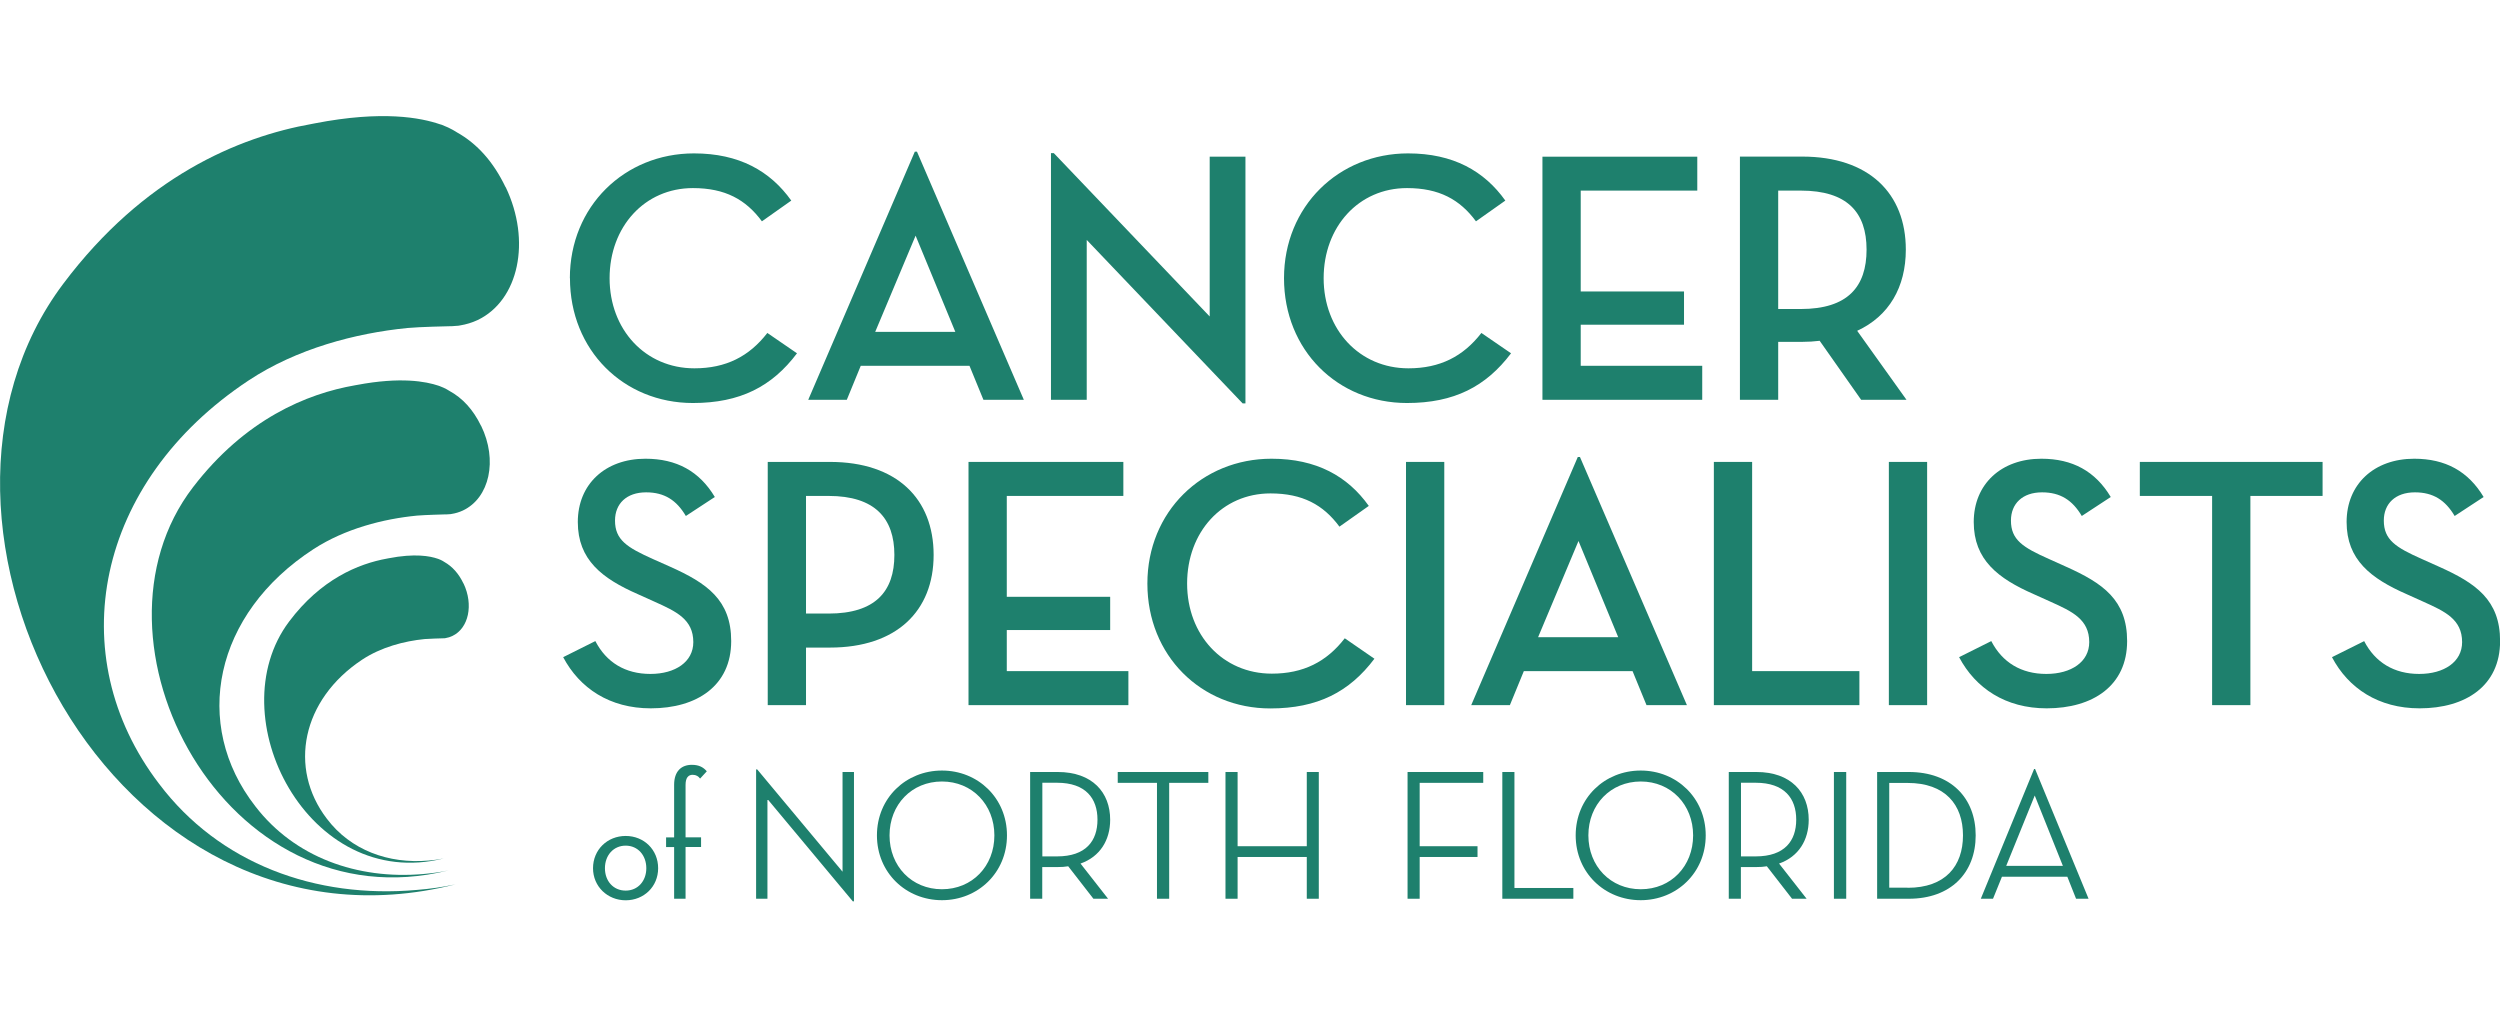
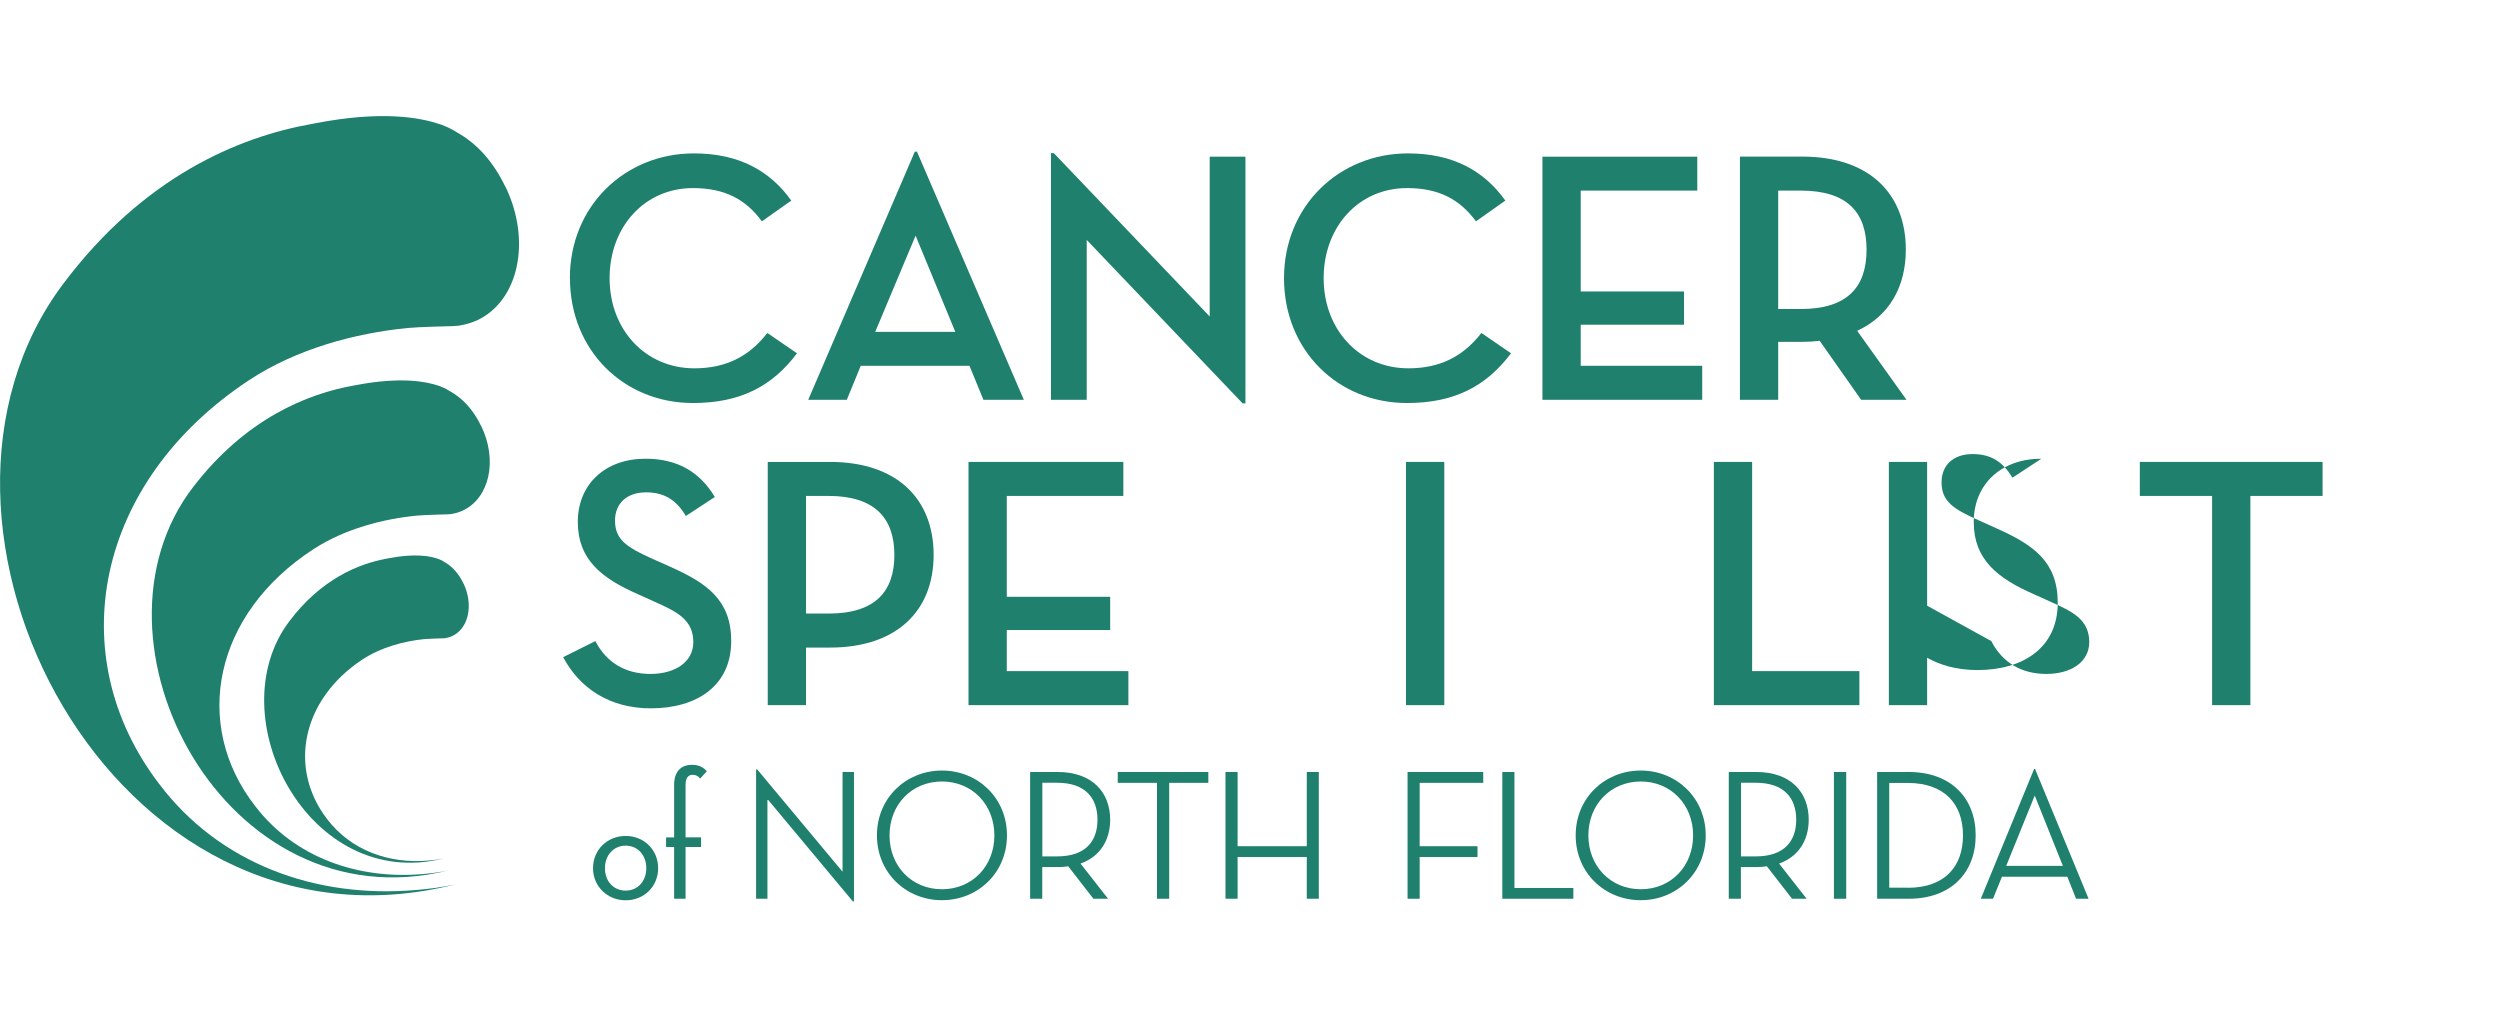
<svg xmlns="http://www.w3.org/2000/svg" id="Layer_1" viewBox="0 0 258 105">
  <defs>
    <style>.cls-1{fill:#1e806d;}</style>
  </defs>
  <path class="cls-1" d="M61.2,89.6c0-1.91,1.48-3.33,3.37-3.33s3.35,1.42,3.35,3.33-1.48,3.31-3.35,3.31-3.37-1.42-3.37-3.31M66.7,89.6c0-1.33-.87-2.33-2.13-2.33s-2.14,1-2.14,2.33.87,2.31,2.14,2.31,2.13-1,2.13-2.31" />
  <path class="cls-1" d="M70.74,92.75h-1.17v-5.33h-.83v-1h.83v-5.43c0-1.38.73-2.06,1.83-2.06.73,0,1.19.25,1.54.67l-.69.75c-.17-.23-.4-.39-.77-.39-.42,0-.73.27-.73,1.04v5.41h1.6v1h-1.6v5.33Z" />
  <polygon class="cls-1" points="79.2 82.46 79.2 92.75 78.03 92.75 78.03 79.4 78.14 79.4 86.95 89.96 86.95 79.67 88.13 79.67 88.13 93.02 88.01 93.02 79.2 82.46" />
  <path class="cls-1" d="M90.5,86.21c0-3.86,3-6.69,6.71-6.69s6.71,2.83,6.71,6.69-3,6.69-6.71,6.69-6.71-2.83-6.71-6.69M102.62,86.21c0-3.17-2.29-5.56-5.41-5.56s-5.41,2.38-5.41,5.56,2.29,5.56,5.41,5.56,5.41-2.38,5.41-5.56" />
  <path class="cls-1" d="M114.36,92.75h-1.52l-2.6-3.35c-.34.06-.69.08-1.08.08h-1.6v3.27h-1.25v-13.08h2.85c3.56,0,5.41,2.1,5.41,4.93,0,2.09-1.04,3.81-3.06,4.52l2.85,3.64ZM109.09,88.38c2.98,0,4.17-1.6,4.17-3.79s-1.21-3.81-4.17-3.81h-1.52v7.6h1.52Z" />
  <polygon class="cls-1" points="119.4 80.79 115.35 80.79 115.35 79.67 124.7 79.67 124.7 80.79 120.66 80.79 120.66 92.75 119.4 92.75 119.4 80.79" />
  <polygon class="cls-1" points="134.86 79.67 136.1 79.67 136.1 92.75 134.86 92.75 134.86 88.44 127.72 88.44 127.72 92.75 126.47 92.75 126.47 79.67 127.72 79.67 127.72 87.33 134.86 87.33 134.86 79.67" />
  <polygon class="cls-1" points="145.26 79.67 153.07 79.67 153.07 80.79 146.51 80.79 146.51 87.33 152.48 87.33 152.48 88.44 146.51 88.44 146.51 92.75 145.26 92.75 145.26 79.67" />
  <polygon class="cls-1" points="155.04 79.67 156.29 79.67 156.29 91.64 162.37 91.64 162.37 92.75 155.04 92.75 155.04 79.67" />
  <path class="cls-1" d="M162.61,86.21c0-3.86,3-6.69,6.71-6.69s6.71,2.83,6.71,6.69-3,6.69-6.71,6.69-6.71-2.83-6.71-6.69M174.73,86.21c0-3.17-2.29-5.56-5.4-5.56s-5.41,2.38-5.41,5.56,2.29,5.56,5.41,5.56,5.4-2.38,5.4-5.56" />
  <path class="cls-1" d="M186.46,92.75h-1.52l-2.6-3.35c-.35.06-.69.08-1.08.08h-1.6v3.27h-1.25v-13.08h2.85c3.56,0,5.4,2.1,5.4,4.93,0,2.09-1.04,3.81-3.06,4.52l2.85,3.64ZM181.19,88.38c2.98,0,4.18-1.6,4.18-3.79s-1.21-3.81-4.18-3.81h-1.52v7.6h1.52Z" />
  <rect class="cls-1" x="189.26" y="79.67" width="1.27" height="13.08" />
  <path class="cls-1" d="M193.72,79.67h3.27c4.33,0,6.9,2.68,6.9,6.54s-2.56,6.54-6.9,6.54h-3.27v-13.08ZM196.87,91.62c3.87,0,5.71-2.23,5.71-5.41s-1.85-5.41-5.71-5.41h-1.9v10.81h1.9Z" />
  <path class="cls-1" d="M205.67,92.75h-1.25l5.5-13.39h.1l5.52,13.39h-1.29l-.9-2.27h-6.75l-.92,2.27ZM209.98,82.11l-2.94,7.25h5.85s-2.9-7.25-2.9-7.25" />
  <path class="cls-1" d="M58.81,28.71c0-7.42,5.65-12.88,12.81-12.88,4.65,0,7.86,1.81,10.04,4.87l-3.03,2.14c-1.66-2.25-3.8-3.43-7.12-3.43-4.98,0-8.6,3.99-8.6,9.3s3.69,9.3,8.75,9.3c3.25,0,5.65-1.22,7.53-3.65l3.06,2.1c-2.58,3.43-5.87,5.13-10.74,5.13-7.16,0-12.69-5.46-12.69-12.88" />
  <path class="cls-1" d="M87.4,41.26h-3.99l11-25.61h.22l11.03,25.61h-4.17l-1.44-3.51h-11.22l-1.44,3.51ZM94.49,24.32l-4.17,9.93h8.27s-4.1-9.93-4.1-9.93" />
  <polygon class="cls-1" points="112.15 24.76 112.15 41.26 108.46 41.26 108.46 15.8 108.75 15.8 124.84 32.66 124.84 16.17 128.53 16.17 128.53 41.63 128.24 41.63 112.15 24.76" />
  <path class="cls-1" d="M132.51,28.71c0-7.42,5.65-12.88,12.8-12.88,4.65,0,7.86,1.81,10.04,4.87l-3.03,2.14c-1.66-2.25-3.8-3.43-7.12-3.43-4.98,0-8.6,3.99-8.6,9.3s3.69,9.3,8.75,9.3c3.25,0,5.65-1.22,7.53-3.65l3.06,2.1c-2.59,3.43-5.87,5.13-10.74,5.13-7.16,0-12.69-5.46-12.69-12.88" />
  <polygon class="cls-1" points="159.18 16.17 175.16 16.17 175.16 19.67 163.13 19.67 163.13 30.08 173.79 30.08 173.79 33.51 163.13 33.51 163.13 37.75 175.67 37.75 175.67 41.26 159.18 41.26 159.18 16.17" />
  <path class="cls-1" d="M196.76,41.26h-4.69l-4.28-6.09c-.55.07-1.18.11-1.81.11h-2.47v5.98h-3.95v-25.1h6.42c6.9,0,10.7,3.8,10.7,9.6,0,3.87-1.73,6.86-5.02,8.38l5.09,7.12ZM185.84,31.89c4.84,0,6.79-2.29,6.79-6.13s-1.99-6.09-6.79-6.09h-2.33v12.22h2.33Z" />
  <path class="cls-1" d="M61.44,66.16c1.14,2.21,3.1,3.39,5.68,3.39s4.43-1.25,4.43-3.28c0-2.36-1.77-3.17-3.99-4.17l-1.73-.78c-3.69-1.62-6.2-3.54-6.2-7.45s2.84-6.53,6.98-6.53c3.21,0,5.57,1.29,7.16,3.95l-2.99,1.96c-.96-1.63-2.21-2.44-4.1-2.44-2.03,0-3.21,1.18-3.21,2.91,0,1.99,1.22,2.77,3.95,3.99l1.73.77c3.8,1.7,6.31,3.43,6.31,7.68,0,4.61-3.54,6.94-8.3,6.94-4.24,0-7.34-2.07-9.04-5.28l3.32-1.66Z" />
  <path class="cls-1" d="M83.18,72.77h-3.95v-25.1h6.42c6.9,0,10.7,3.8,10.7,9.6s-3.84,9.56-10.7,9.56h-2.47v5.94ZM85.51,63.32c4.83,0,6.79-2.29,6.79-6.05s-1.99-6.09-6.79-6.09h-2.33v12.14h2.33Z" />
  <polygon class="cls-1" points="99.95 47.67 115.93 47.67 115.93 51.18 103.9 51.18 103.9 61.59 114.57 61.59 114.57 65.02 103.9 65.02 103.9 69.26 116.45 69.26 116.45 72.77 99.95 72.77 99.95 47.67" />
-   <path class="cls-1" d="M118.41,60.22c0-7.42,5.65-12.88,12.81-12.88,4.65,0,7.86,1.81,10.04,4.87l-3.03,2.14c-1.66-2.25-3.8-3.43-7.12-3.43-4.98,0-8.6,3.98-8.6,9.3s3.69,9.3,8.74,9.3c3.25,0,5.65-1.22,7.53-3.65l3.06,2.11c-2.58,3.43-5.87,5.13-10.74,5.13-7.16,0-12.69-5.46-12.69-12.88" />
  <rect class="cls-1" x="145.1" y="47.67" width="3.95" height="25.1" />
-   <path class="cls-1" d="M155.82,72.77h-3.99l11-25.61h.22l11.04,25.61h-4.17l-1.44-3.51h-11.22l-1.44,3.51ZM162.9,55.83l-4.17,9.93h8.27s-4.1-9.93-4.1-9.93" />
  <polygon class="cls-1" points="176.87 47.67 180.82 47.67 180.82 69.26 191.89 69.26 191.89 72.77 176.87 72.77 176.87 47.67" />
  <rect class="cls-1" x="194.93" y="47.67" width="3.95" height="25.1" />
-   <path class="cls-1" d="M205.5,66.16c1.14,2.21,3.1,3.39,5.68,3.39s4.43-1.25,4.43-3.28c0-2.36-1.77-3.17-3.99-4.17l-1.73-.78c-3.69-1.62-6.2-3.54-6.2-7.45s2.84-6.53,6.98-6.53c3.21,0,5.57,1.29,7.16,3.95l-2.99,1.96c-.96-1.63-2.21-2.44-4.1-2.44-2.03,0-3.21,1.18-3.21,2.91,0,1.99,1.22,2.77,3.95,3.98l1.73.78c3.8,1.7,6.31,3.43,6.31,7.68,0,4.61-3.54,6.94-8.3,6.94-4.24,0-7.34-2.07-9.04-5.28l3.32-1.66Z" />
+   <path class="cls-1" d="M205.5,66.16c1.14,2.21,3.1,3.39,5.68,3.39s4.43-1.25,4.43-3.28c0-2.36-1.77-3.17-3.99-4.17l-1.73-.78c-3.69-1.62-6.2-3.54-6.2-7.45s2.84-6.53,6.98-6.53l-2.99,1.96c-.96-1.63-2.21-2.44-4.1-2.44-2.03,0-3.21,1.18-3.21,2.91,0,1.99,1.22,2.77,3.95,3.98l1.73.78c3.8,1.7,6.31,3.43,6.31,7.68,0,4.61-3.54,6.94-8.3,6.94-4.24,0-7.34-2.07-9.04-5.28l3.32-1.66Z" />
  <polygon class="cls-1" points="228.29 51.18 220.83 51.18 220.83 47.67 239.69 47.67 239.69 51.18 232.24 51.18 232.24 72.77 228.29 72.77 228.29 51.18" />
-   <path class="cls-1" d="M243.98,66.16c1.14,2.21,3.1,3.39,5.68,3.39s4.43-1.25,4.43-3.28c0-2.36-1.77-3.17-3.99-4.17l-1.73-.78c-3.69-1.62-6.2-3.54-6.2-7.45s2.84-6.53,6.98-6.53c3.21,0,5.57,1.29,7.16,3.95l-2.99,1.96c-.96-1.63-2.21-2.44-4.1-2.44-2.03,0-3.21,1.18-3.21,2.91,0,1.99,1.22,2.77,3.95,3.98l1.74.78c3.8,1.7,6.31,3.43,6.31,7.68,0,4.61-3.54,6.94-8.31,6.94-4.24,0-7.35-2.07-9.04-5.28l3.33-1.66Z" />
  <path class="cls-1" d="M52.17,19.31c-1.25-2.61-2.92-4.48-5.03-5.66,0,0-.62-.42-1.5-.75-.03-.01-.14-.06-.22-.07-1.98-.68-5.94-1.46-12.93-.1,0,0-.22.04-.26.05h0c-7.67,1.36-17.41,5.48-25.69,16.49-18.66,24.79,5.07,70.91,40.45,62-1.47.3-2.52.45-3.97.57-10.46.93-20.4-2.72-26.61-10.96-10.11-13.24-6.57-31.15,9.25-41.62,4.96-3.28,11.01-4.87,16.38-5.41,1.27-.12,4.22-.18,4.22-.18h-.01c.28,0,.55-.01.83-.04.15,0,.29-.02.42-.05.61-.1,1.21-.28,1.79-.55,4.25-2.03,5.55-8.17,2.9-13.71" />
  <path class="cls-1" d="M49.64,43.94c-.81-1.67-1.9-2.86-3.28-3.61,0,0-.4-.27-.98-.48-.02,0-.09-.04-.14-.05-1.29-.43-3.87-.93-8.42-.07,0,0-.14.03-.17.03h0c-5,.87-11.34,3.5-16.73,10.52-12.15,15.82,3.3,45.24,26.35,39.55-.96.2-1.64.28-2.59.37-6.81.59-13.29-1.73-17.33-6.99-6.59-8.45-4.28-19.87,6.02-26.55,3.23-2.09,7.17-3.11,10.67-3.45.83-.07,2.75-.12,2.75-.12h0c.18,0,.36,0,.54-.02.1,0,.19-.01.27-.03.4-.06.79-.18,1.16-.35,2.77-1.3,3.62-5.21,1.89-8.75" />
  <path class="cls-1" d="M47.83,60.22c-.49-1.03-1.15-1.76-1.98-2.23,0,0-.24-.17-.59-.3-.01,0-.06-.02-.09-.03-.78-.27-2.34-.58-5.1-.04,0,0-.09.01-.1.02h0c-3.02.54-6.87,2.16-10.13,6.5-7.36,9.78,2,27.96,15.95,24.45-.58.12-.99.17-1.57.22-4.12.36-8.04-1.07-10.49-4.32-3.99-5.22-2.59-12.28,3.64-16.41,1.95-1.29,4.34-1.92,6.46-2.13.5-.04,1.67-.07,1.67-.07h0c.11,0,.22,0,.32-.01.06,0,.12,0,.17-.02.24-.04.48-.11.7-.22,1.68-.8,2.19-3.22,1.15-5.41" />
</svg>